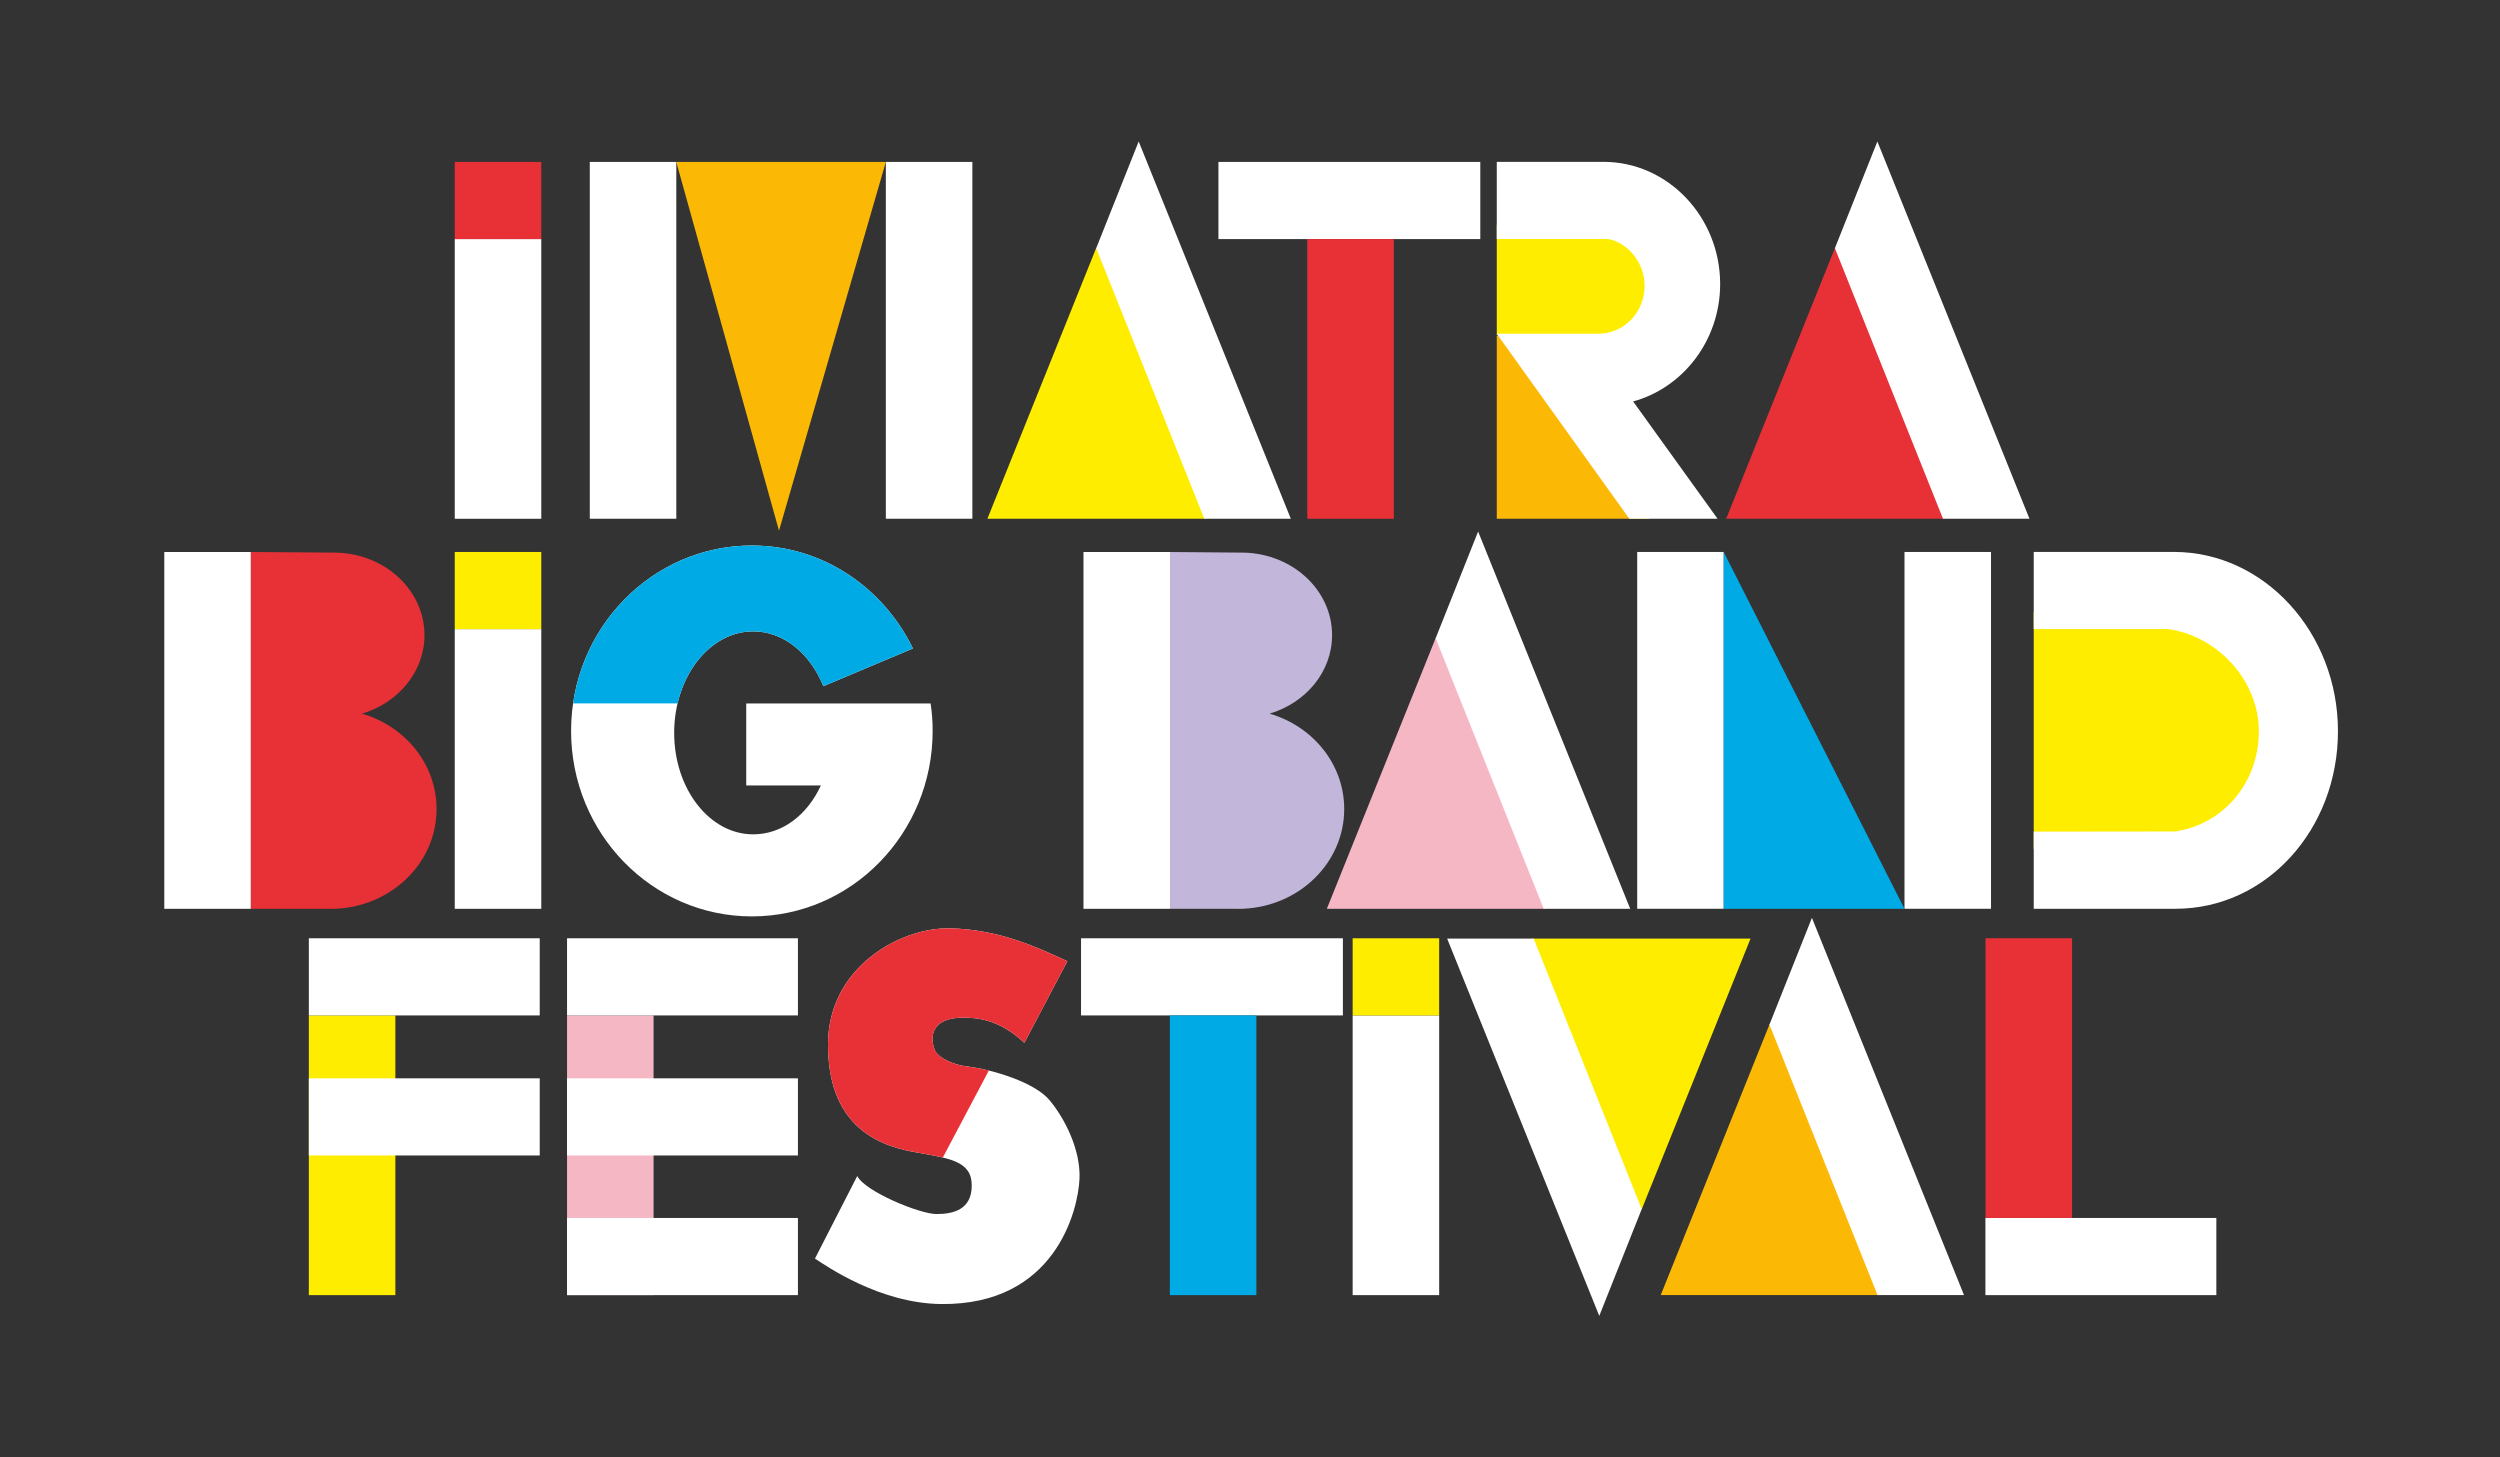
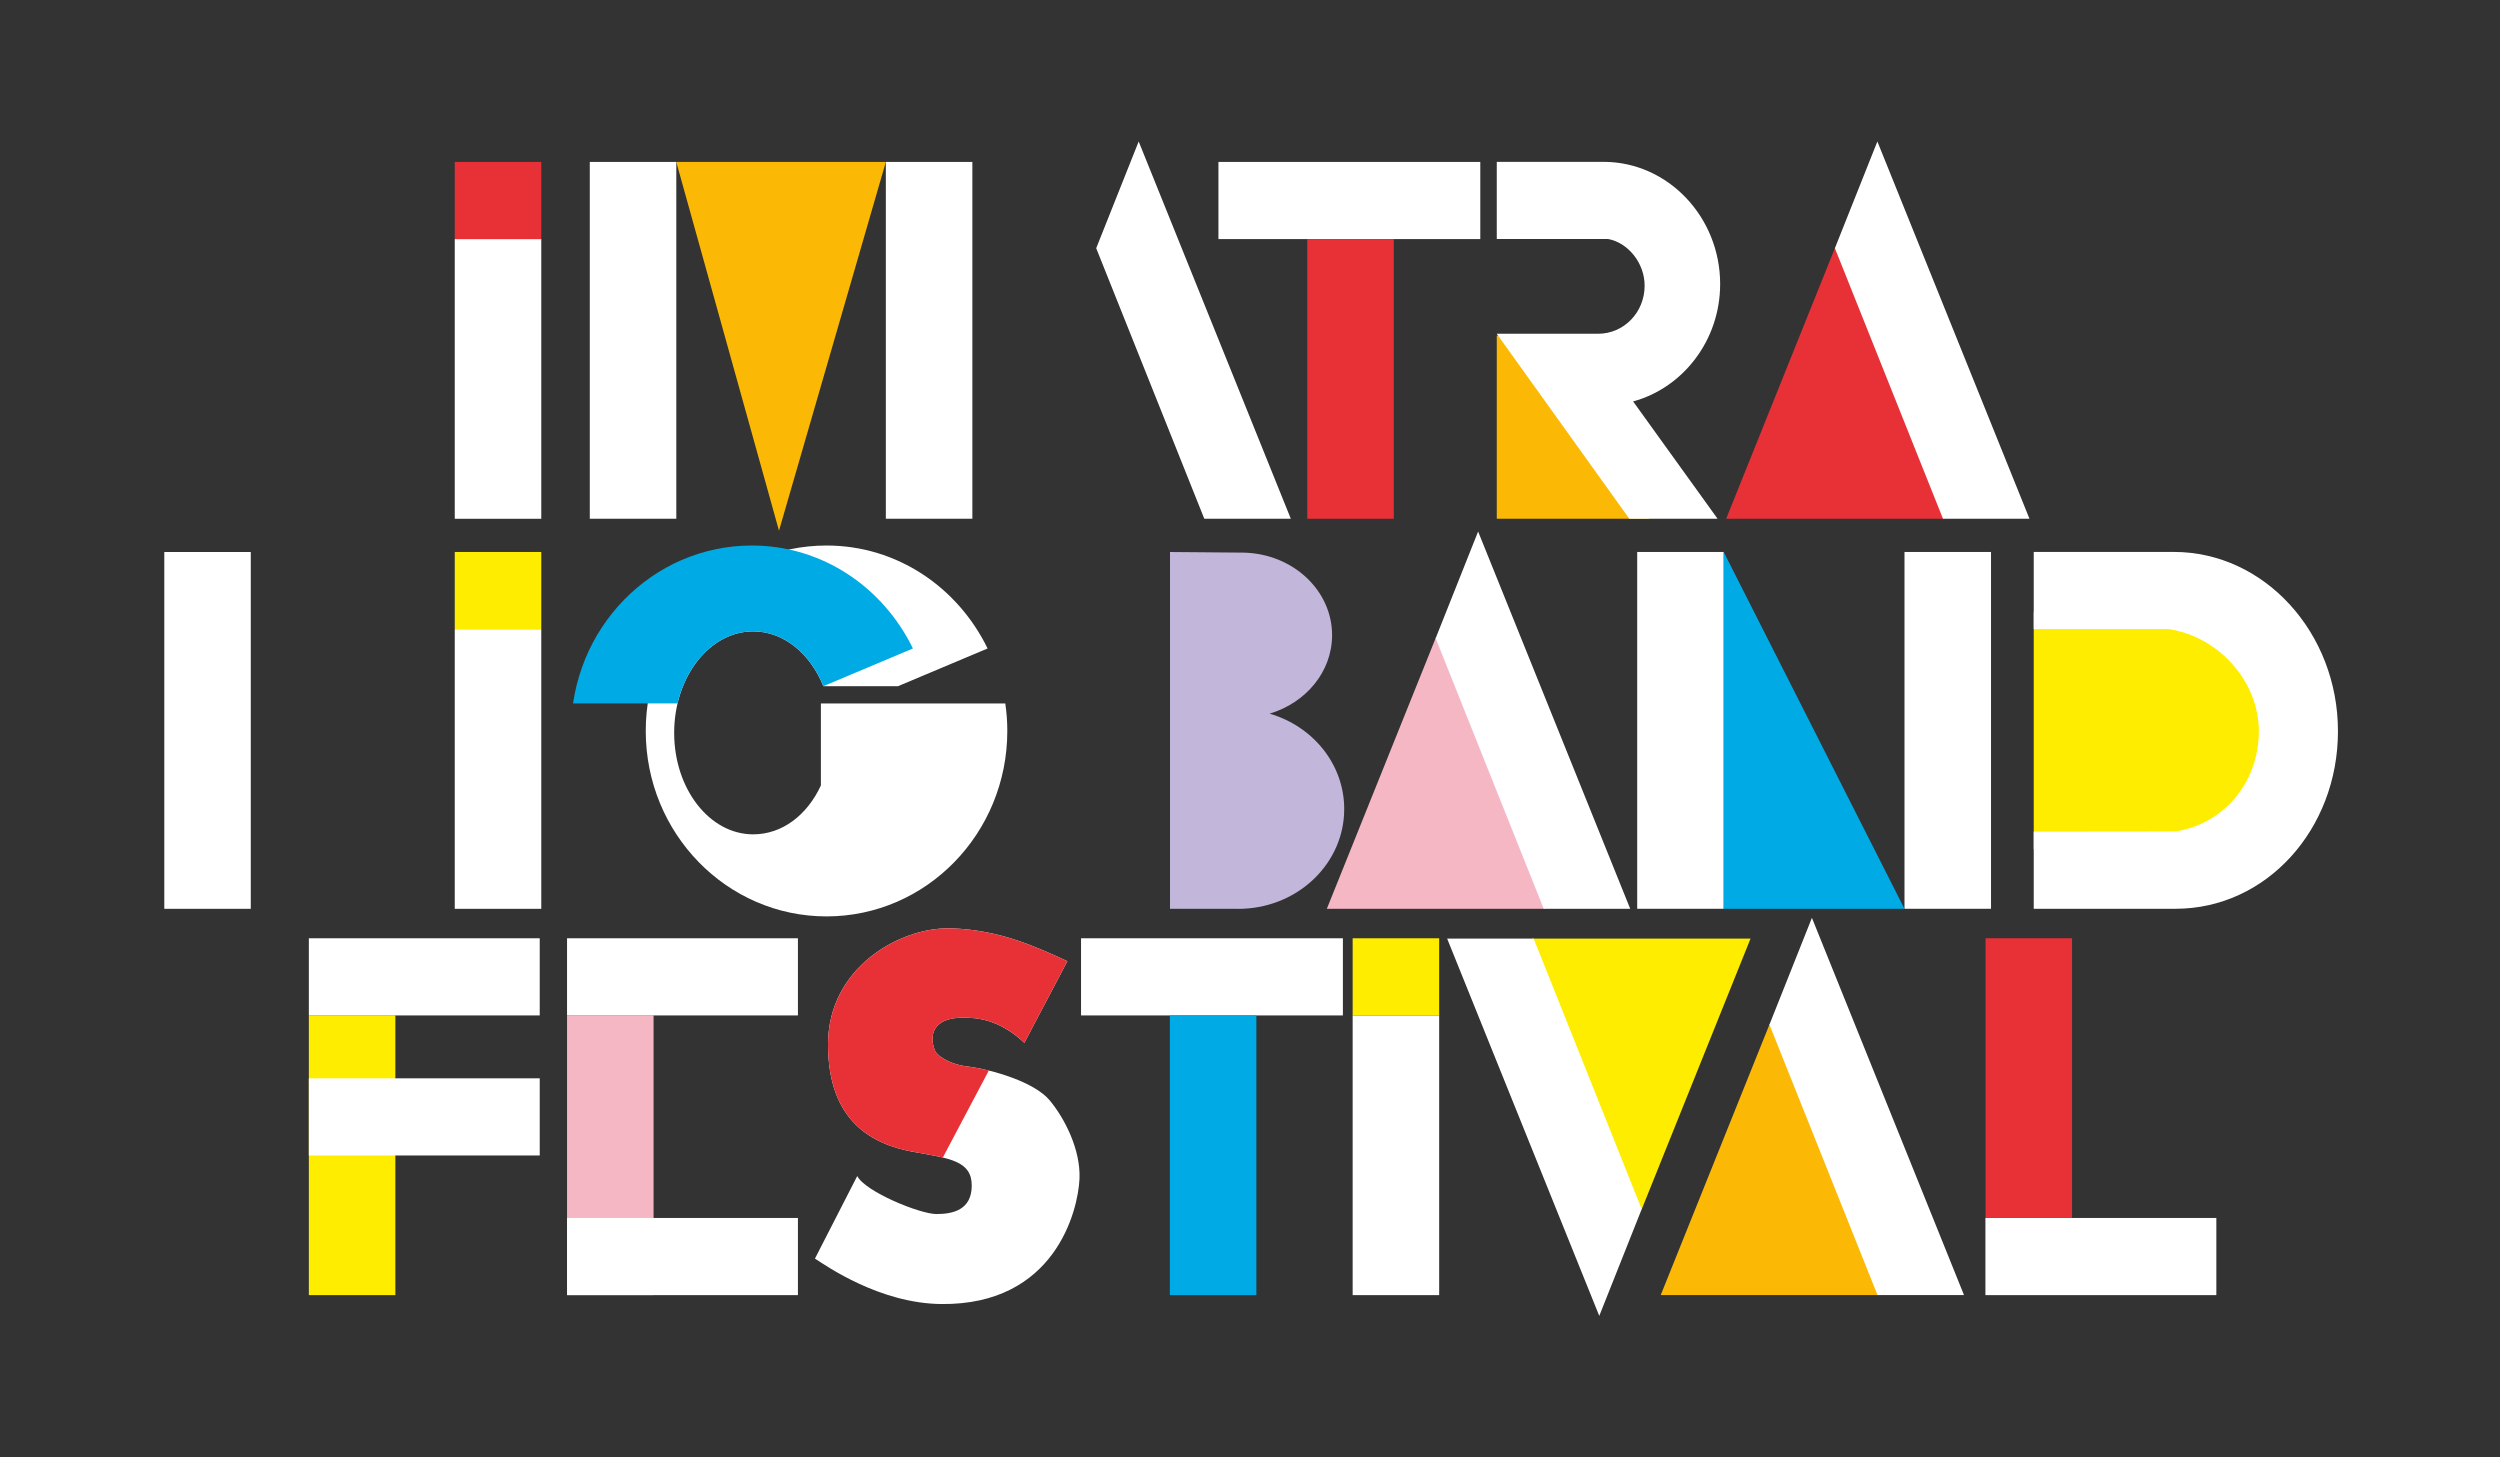
<svg xmlns="http://www.w3.org/2000/svg" id="Layer_1" data-name="Layer 1" viewBox="0 0 643.2 374.98">
  <rect x="0" y="0" width="643.2" height="374.98" fill="#333333" stroke="none" />
  <defs>
    <style>
      .cls-1 {
        clip-path: url(#clippath);
      }

      .cls-2 {
        fill: none;
      }

      .cls-2, .cls-3, .cls-4, .cls-5, .cls-6, .cls-7, .cls-8, .cls-9 {
        stroke-width: 0px;
      }

      .cls-10 {
        clip-path: url(#clippath-1);
      }

      .cls-3 {
        fill: #c2b6da;
      }

      .cls-4 {
        fill: #fff;
      }

      .cls-5 {
        fill: #ffed00;
      }

      .cls-6 {
        fill: #fbb906;
      }

      .cls-7 {
        fill: #e73137;
      }

      .cls-8 {
        fill: #f6b7c5;
      }

      .cls-9 {
        fill: #00abe5;
      }
    </style>
    <clipPath id="clippath">
      <path class="cls-2" d="m211.83,176.54c-3.38-8.38-10.2-14.1-18.05-14.1-11.23,0-20.33,11.69-20.33,26.11s9.1,26.11,20.33,26.11c7.44,0,13.88-4.92,17.42-12.58h-19.21v-21.1h47.44c.35,2.36.52,4.61.52,7.08,0,26.35-20.82,47.71-46.51,47.71s-46.51-21.36-46.51-47.71,20.83-47.71,46.51-47.71c18.23,0,33.81,10.83,41.44,26.49l-23.04,9.7" />
    </clipPath>
    <clipPath id="clippath-1">
      <path class="cls-2" d="m209.67,323.81l10.88-21.24c2.08,4.05,16.15,9.78,20.37,9.78s9.09-1.04,9.09-7.35-5.65-6.98-14.87-8.62c-10.71-1.91-22.11-7.85-22.11-27.67s18.58-30.21,31.54-29.87c12.96.35,22.63,5.09,30.04,8.45l-11.05,21.01c-6.54-6.14-12.33-6.48-15.8-6.48-7.9,0-8.8,4.75-7.14,8.62,1.31,2.11,5.21,3.56,7.83,3.88,7.18.87,17.77,4.17,21.59,8.74,3.82,4.57,8.02,12.66,7.7,20.2-.35,8.22-6.31,32.56-35.59,32.24-15.8-.17-29.52-9.78-32.47-11.69" />
    </clipPath>
  </defs>
  <polygon class="cls-5" points="523.24 157.4 583.39 157.4 583.39 218.51 523.24 218.51 523.24 157.4 523.24 157.4" />
  <polygon class="cls-6" points="385.09 86.34 389 86.34 424.4 133.46 385.09 133.46 385.09 86.34 385.09 86.34" />
-   <rect class="cls-5" x="385.09" y="57.8" width="39.31" height="28.38" />
  <path class="cls-3" d="m345.84,208.15c0,13.78-11.51,25.02-25.96,25.65v.02h-.75c-.18,0-.35.01-.53.01s-.36-.01-.54-.01h-17.04v-91.8l18.86.16c12.66.23,22.84,9.65,22.84,21.23,0,9.43-6.75,17.42-16.08,20.2,11.12,3.23,19.2,13,19.2,24.54Z" />
-   <path class="cls-7" d="m112.32,208.15c0,13.78-11.51,25.02-25.96,25.65v.02h-.74c-.18,0-.36.01-.53.01-.18,0-.36-.01-.54-.01h-20.03v-91.8l21.84.16c12.66.23,22.85,9.65,22.85,21.23,0,9.43-6.75,17.42-16.08,20.2,11.11,3.23,19.19,13,19.19,24.54Z" />
  <rect class="cls-8" x="145.89" y="261.25" width="22.26" height="71.96" />
  <rect class="cls-5" x="79.46" y="261.25" width="22.26" height="71.96" />
-   <rect class="cls-4" x="278.76" y="142.02" width="22.26" height="91.8" />
  <rect class="cls-4" x="489.99" y="142.01" width="22.26" height="91.8" />
  <rect class="cls-4" x="151.74" y="41.66" width="22.26" height="91.8" />
  <rect class="cls-4" x="117" y="61.51" width="22.26" height="71.96" />
  <rect class="cls-7" x="117" y="41.66" width="22.26" height="19.85" />
  <rect class="cls-4" x="117" y="161.86" width="22.26" height="71.96" />
  <rect class="cls-5" x="117" y="142.01" width="22.26" height="19.85" />
  <rect class="cls-4" x="42.27" y="142.02" width="22.25" height="91.8" />
  <rect class="cls-4" x="348.01" y="261.25" width="22.26" height="71.96" />
  <rect class="cls-5" x="348.01" y="241.4" width="22.26" height="19.85" />
  <rect class="cls-4" x="79.46" y="277.43" width="59.4" height="19.85" />
-   <rect class="cls-4" x="145.89" y="277.43" width="59.4" height="19.85" />
  <rect class="cls-4" x="145.89" y="313.36" width="59.4" height="19.85" />
  <rect class="cls-4" x="278.13" y="241.4" width="67.37" height="19.85" />
  <rect class="cls-9" x="300.98" y="261.25" width="22.26" height="71.96" />
  <rect class="cls-4" x="313.48" y="41.66" width="67.37" height="19.85" />
  <rect class="cls-7" x="336.34" y="61.51" width="22.26" height="71.96" />
  <rect class="cls-4" x="227.91" y="41.66" width="22.26" height="91.8" />
  <rect class="cls-4" x="510.81" y="313.36" width="59.41" height="19.85" />
  <rect class="cls-4" x="79.46" y="241.4" width="59.4" height="19.85" />
  <rect class="cls-4" x="145.89" y="241.4" width="59.4" height="19.85" />
-   <polygon class="cls-5" points="310.18 133.46 282.09 63.66 254.04 133.46 310.18 133.46 310.18 133.46" />
  <polygon class="cls-4" points="282.03 63.86 292.96 36.4 332.1 133.46 309.84 133.46 282.03 63.86 282.03 63.86" />
  <polygon class="cls-7" points="500.25 133.46 472.16 63.66 444.11 133.46 500.25 133.46 500.25 133.46" />
  <polygon class="cls-4" points="472.08 63.86 483.01 36.4 522.14 133.46 499.89 133.46 472.08 63.86 472.08 63.86" />
  <polygon class="cls-8" points="397.51 233.81 369.43 164.02 341.37 233.81 397.51 233.81 397.51 233.81" />
  <polygon class="cls-4" points="369.36 164.22 380.29 136.75 419.42 233.81 397.17 233.81 369.36 164.22 369.36 164.22" />
  <rect class="cls-4" x="421.22" y="142.01" width="22.26" height="91.8" />
  <polygon class="cls-6" points="483.41 333.2 455.32 263.4 427.27 333.2 483.41 333.2 483.41 333.2" />
  <polygon class="cls-4" points="455.24 263.61 466.17 236.14 505.3 333.2 483.05 333.2 455.24 263.61 455.24 263.61" />
  <polygon class="cls-5" points="394.23 241.48 422.32 311.28 450.38 241.48 394.23 241.48 394.23 241.48" />
  <polygon class="cls-4" points="422.38 311.08 411.46 338.55 372.32 241.48 394.58 241.48 422.38 311.08 422.38 311.08" />
  <rect class="cls-7" x="510.84" y="241.39" width="22.26" height="71.96" />
  <polygon class="cls-6" points="173.99 41.66 227.91 41.66 200.42 136.54 173.99 41.66 173.99 41.66" />
  <polygon class="cls-9" points="443.47 142.01 489.98 233.81 443.47 233.81 443.47 142.01 443.47 142.01" />
  <path class="cls-4" d="m441.86,133.46h-22.67l-34.11-47.59h26.08c6.61,0,11.97-5.47,11.97-12.37,0-5.83-4.25-11.05-9.38-12.01h-28.66v-19.85h27.48c16.53,0,29.99,14.18,29.99,31.43,0,14.5-9.55,26.7-22.39,30.21l21.71,30.16h0Z" />
-   <path class="cls-4" d="m211.83,176.54c-3.38-8.38-10.2-14.1-18.05-14.1-11.23,0-20.33,11.69-20.33,26.11s9.1,26.11,20.33,26.11c7.44,0,13.88-4.92,17.42-12.58h-19.21v-21.1h47.44c.35,2.36.52,4.62.52,7.08,0,26.35-20.82,47.71-46.51,47.71s-46.51-21.36-46.51-47.71,20.83-47.71,46.51-47.71c18.23,0,33.81,10.83,41.44,26.49l-23.04,9.7h0Z" />
+   <path class="cls-4" d="m211.83,176.54c-3.38-8.38-10.2-14.1-18.05-14.1-11.23,0-20.33,11.69-20.33,26.11s9.1,26.11,20.33,26.11c7.44,0,13.88-4.92,17.42-12.58v-21.1h47.44c.35,2.36.52,4.62.52,7.08,0,26.35-20.82,47.71-46.51,47.71s-46.51-21.36-46.51-47.71,20.83-47.71,46.51-47.71c18.23,0,33.81,10.83,41.44,26.49l-23.04,9.7h0Z" />
  <g class="cls-1">
    <polyline class="cls-9" points="145.3 138.47 239.08 138.47 239.08 180.97 145.3 180.97 145.3 138.47" />
  </g>
  <path class="cls-4" d="m209.67,323.81l10.88-21.24c2.08,4.05,16.15,9.78,20.37,9.78s9.09-1.04,9.09-7.35-5.65-6.98-14.87-8.62c-10.71-1.91-22.11-7.85-22.11-27.67s18.58-30.21,31.54-29.87c12.96.35,22.63,5.09,30.04,8.45l-11.06,21.01c-6.54-6.14-12.33-6.48-15.8-6.48-7.9,0-8.8,4.75-7.14,8.62,1.31,2.11,5.21,3.56,7.83,3.88,7.18.87,17.77,4.17,21.59,8.74,3.82,4.57,8.02,12.66,7.7,20.2-.35,8.22-6.31,32.56-35.59,32.24-15.8-.17-29.52-9.78-32.47-11.69h0Z" />
  <g class="cls-10">
    <polyline class="cls-7" points="255.46 273.43 241.72 299.42 214.28 294.01 208.66 270.72 218.22 244.11 240.08 235.99 275.82 243.28 272.72 264.69 255.46 273.43" />
  </g>
  <path class="cls-4" d="m559.7,233.81h-36.46v-19.85l36.45-.04c12.75-2,21.47-12.87,21.47-25.8s-10.49-24.44-23.29-26.27h-34.63v-19.85h36.04c23.33,0,42.23,20.81,42.23,46.12s-18.47,45.69-41.8,45.69h0Z" />
</svg>